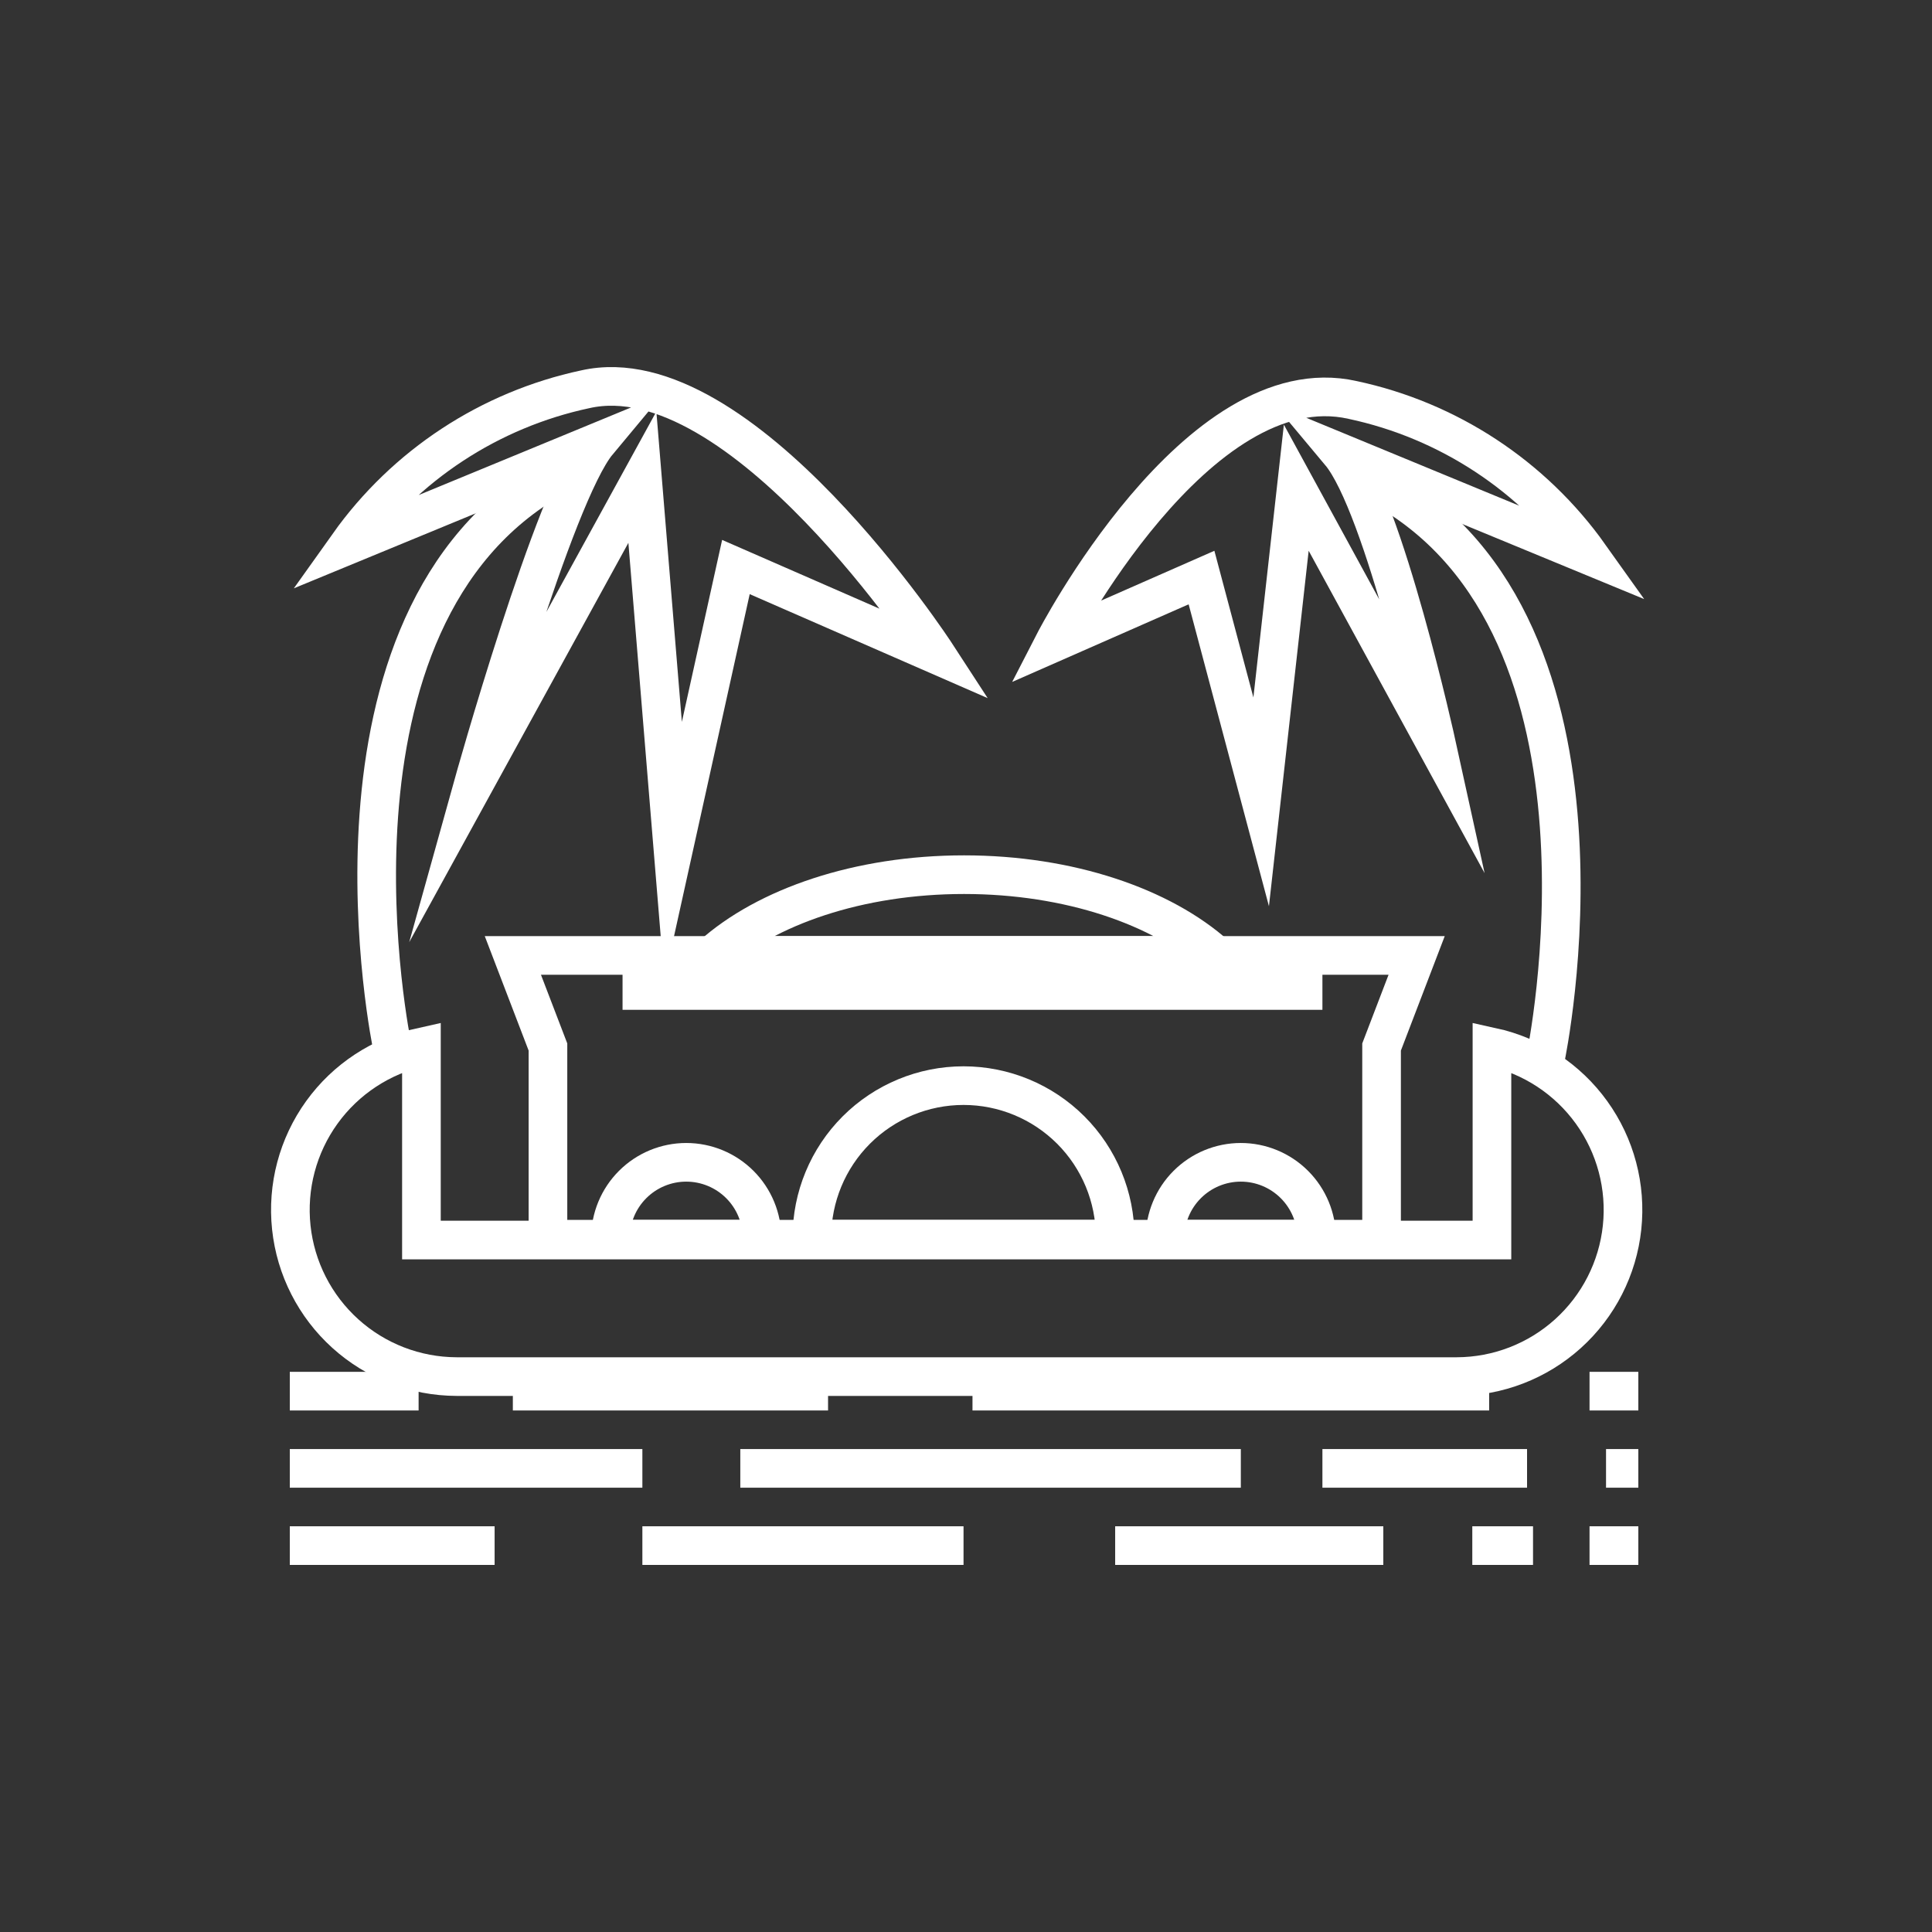
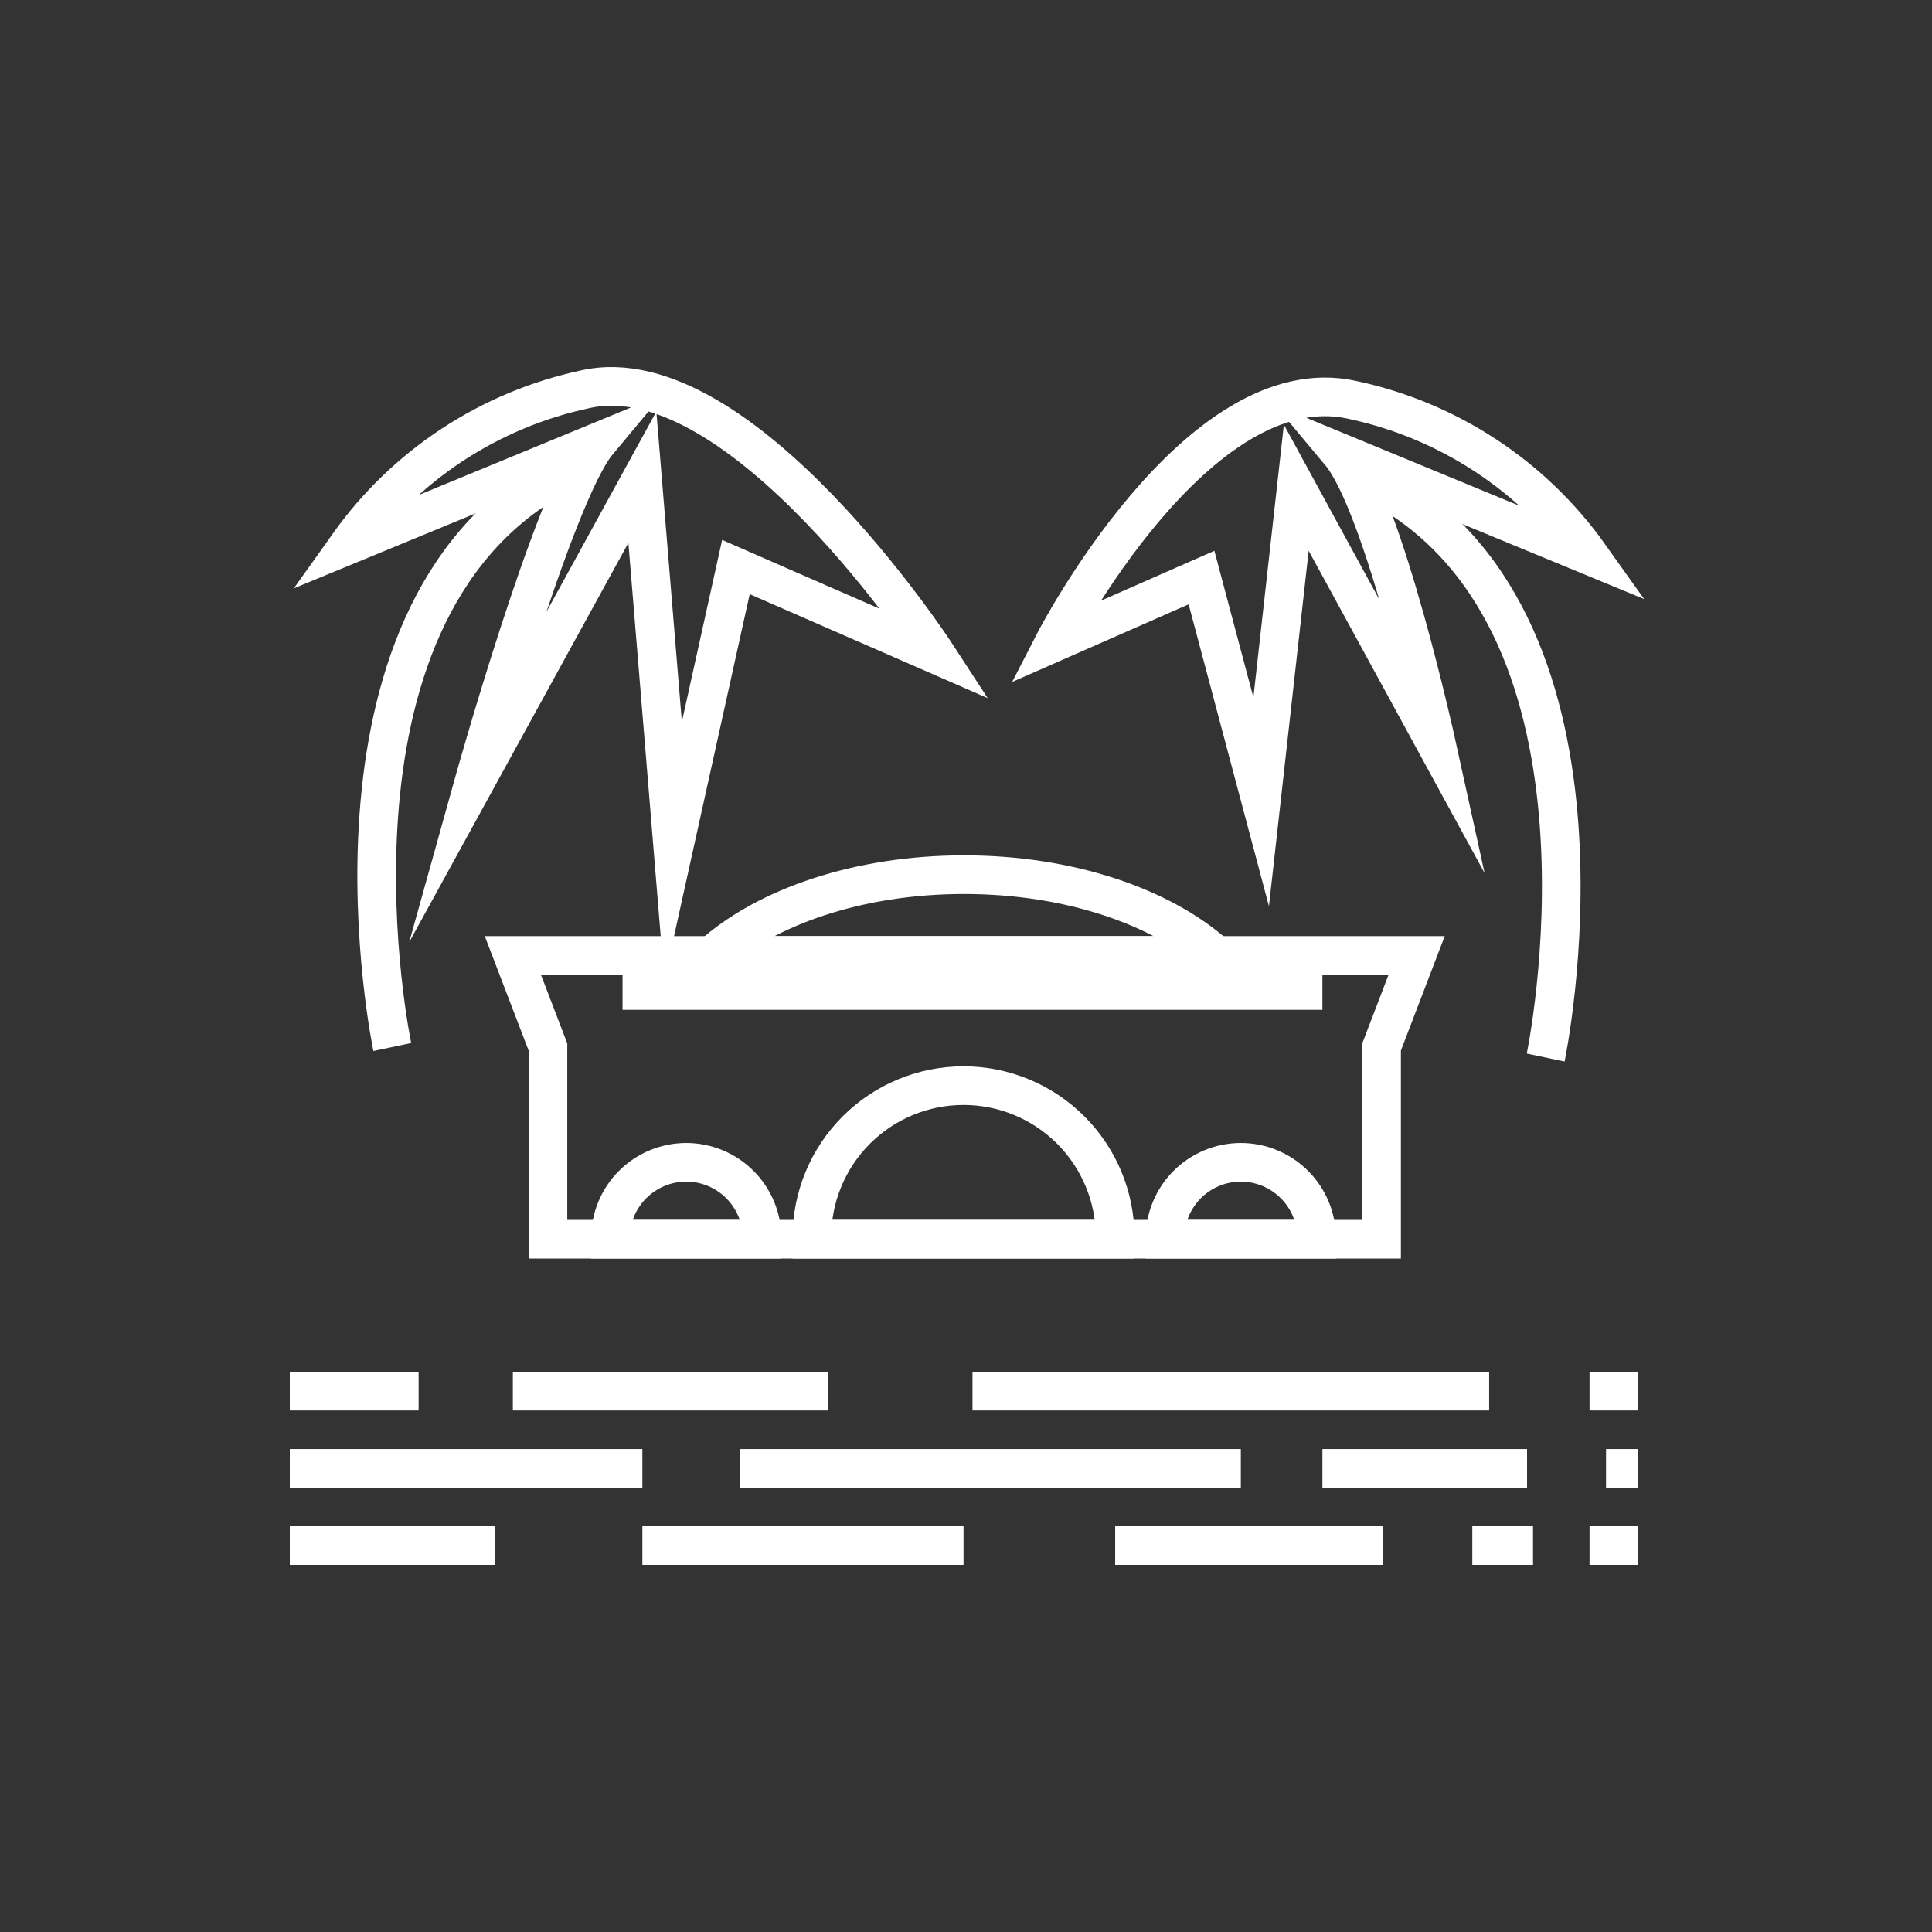
<svg xmlns="http://www.w3.org/2000/svg" width="100" height="100" viewBox="0 0 100 100" fill="none">
  <rect x="0" y="0" width="100" height="100" fill="#333333" stroke="none" />
-   <path d="M77.223 54.193V64.185H21.813V54.193C19.736 54.648 17.901 55.853 16.658 57.577C15.416 59.301 14.853 61.423 15.078 63.537C15.303 65.65 16.3 67.606 17.878 69.03C19.456 70.454 21.504 71.245 23.63 71.252H75.406C77.532 71.245 79.58 70.454 81.158 69.03C82.736 67.606 83.733 65.65 83.958 63.537C84.183 61.423 83.62 59.301 82.377 57.577C81.135 55.853 79.299 54.648 77.223 54.193Z" stroke="white" stroke-width="2" stroke-miterlimit="10" />
  <path d="M71.51 64.14H28.362V54.193L26.545 49.452H73.326L71.51 54.193V64.14Z" stroke="white" stroke-width="2" stroke-miterlimit="10" />
  <path d="M32.223 51.268H68.448" stroke="white" stroke-width="2" stroke-miterlimit="10" />
  <path d="M62.944 49.452C60.137 46.935 55.35 45.273 49.9 45.273C44.449 45.273 39.662 46.935 36.855 49.452H62.944Z" stroke="white" stroke-width="2" stroke-miterlimit="10" />
  <path d="M57.721 64.14V64.04C57.721 61.959 56.894 59.962 55.422 58.49C53.95 57.019 51.954 56.192 49.872 56.192C47.791 56.192 45.794 57.019 44.323 58.49C42.851 59.962 42.024 61.959 42.024 64.04V64.14H57.721Z" stroke="white" stroke-width="2" stroke-miterlimit="10" />
  <path d="M68.149 64.14V64.085C68.149 63.045 67.735 62.047 66.999 61.311C66.263 60.575 65.265 60.161 64.224 60.161C63.184 60.161 62.186 60.575 61.45 61.311C60.714 62.047 60.3 63.045 60.3 64.085V64.14H68.149Z" stroke="white" stroke-width="2" stroke-miterlimit="10" />
  <path d="M39.444 64.14V64.085C39.444 63.045 39.031 62.047 38.295 61.311C37.559 60.575 36.561 60.161 35.52 60.161C34.479 60.161 33.481 60.575 32.745 61.311C32.009 62.047 31.596 63.045 31.596 64.085V64.14H39.444Z" stroke="white" stroke-width="2" stroke-miterlimit="10" />
  <path d="M20.305 54.193C20.305 54.193 15.645 32.029 28.707 24.698" stroke="white" stroke-width="2" stroke-miterlimit="10" />
  <path d="M18.034 28.205C20.969 24.079 25.345 21.204 30.297 20.148C38.354 18.331 48.464 33.882 48.464 33.882L38.091 29.349L34.839 44.047L33.249 24.699L24.465 40.704C24.465 40.704 28.671 25.607 30.942 22.882L18.034 28.205Z" stroke="white" stroke-width="2" stroke-miterlimit="10" />
  <path d="M80.003 54.738C80.003 54.738 84.663 32.574 71.6 25.244" stroke="white" stroke-width="2" stroke-miterlimit="10" />
-   <path d="M82.274 28.759C79.338 24.633 74.963 21.758 70.011 20.702C61.953 18.885 54.569 33.246 54.569 33.246L62.19 29.894L65.278 41.503L67.095 25.244L74.362 38.56C74.362 38.56 71.637 26.152 69.357 23.427L82.274 28.759Z" stroke="white" stroke-width="2" stroke-miterlimit="10" />
+   <path d="M82.274 28.759C79.338 24.633 74.963 21.758 70.011 20.702C61.953 18.885 54.569 33.246 54.569 33.246L62.19 29.894L65.278 41.503L67.095 25.244L74.362 38.56C74.362 38.56 71.637 26.152 69.357 23.427Z" stroke="white" stroke-width="2" stroke-miterlimit="10" />
  <path d="M82.274 72.006H84.799" stroke="white" stroke-width="2" stroke-miterlimit="10" />
  <path d="M50.336 72.006H77.078" stroke="white" stroke-width="2" stroke-miterlimit="10" />
  <path d="M26.545 72.006H42.86" stroke="white" stroke-width="2" stroke-miterlimit="10" />
  <path d="M15 72.006H21.667" stroke="white" stroke-width="2" stroke-miterlimit="10" />
  <path d="M83.128 76.003H84.799" stroke="white" stroke-width="2" stroke-miterlimit="10" />
  <path d="M68.448 76.003H79.04" stroke="white" stroke-width="2" stroke-miterlimit="10" />
  <path d="M38.318 76.003H49.936H52.098H54.559H64.225" stroke="white" stroke-width="2" stroke-miterlimit="10" />
  <path d="M15 76.003H33.249" stroke="white" stroke-width="2" stroke-miterlimit="10" />
  <path d="M82.274 80H84.799" stroke="white" stroke-width="2" stroke-miterlimit="10" />
  <path d="M76.206 80H79.349" stroke="white" stroke-width="2" stroke-miterlimit="10" />
  <path d="M57.721 80H71.6" stroke="white" stroke-width="2" stroke-miterlimit="10" />
  <path d="M33.249 80H49.872" stroke="white" stroke-width="2" stroke-miterlimit="10" />
  <path d="M15 80H25.601" stroke="white" stroke-width="2" stroke-miterlimit="10" />
</svg>